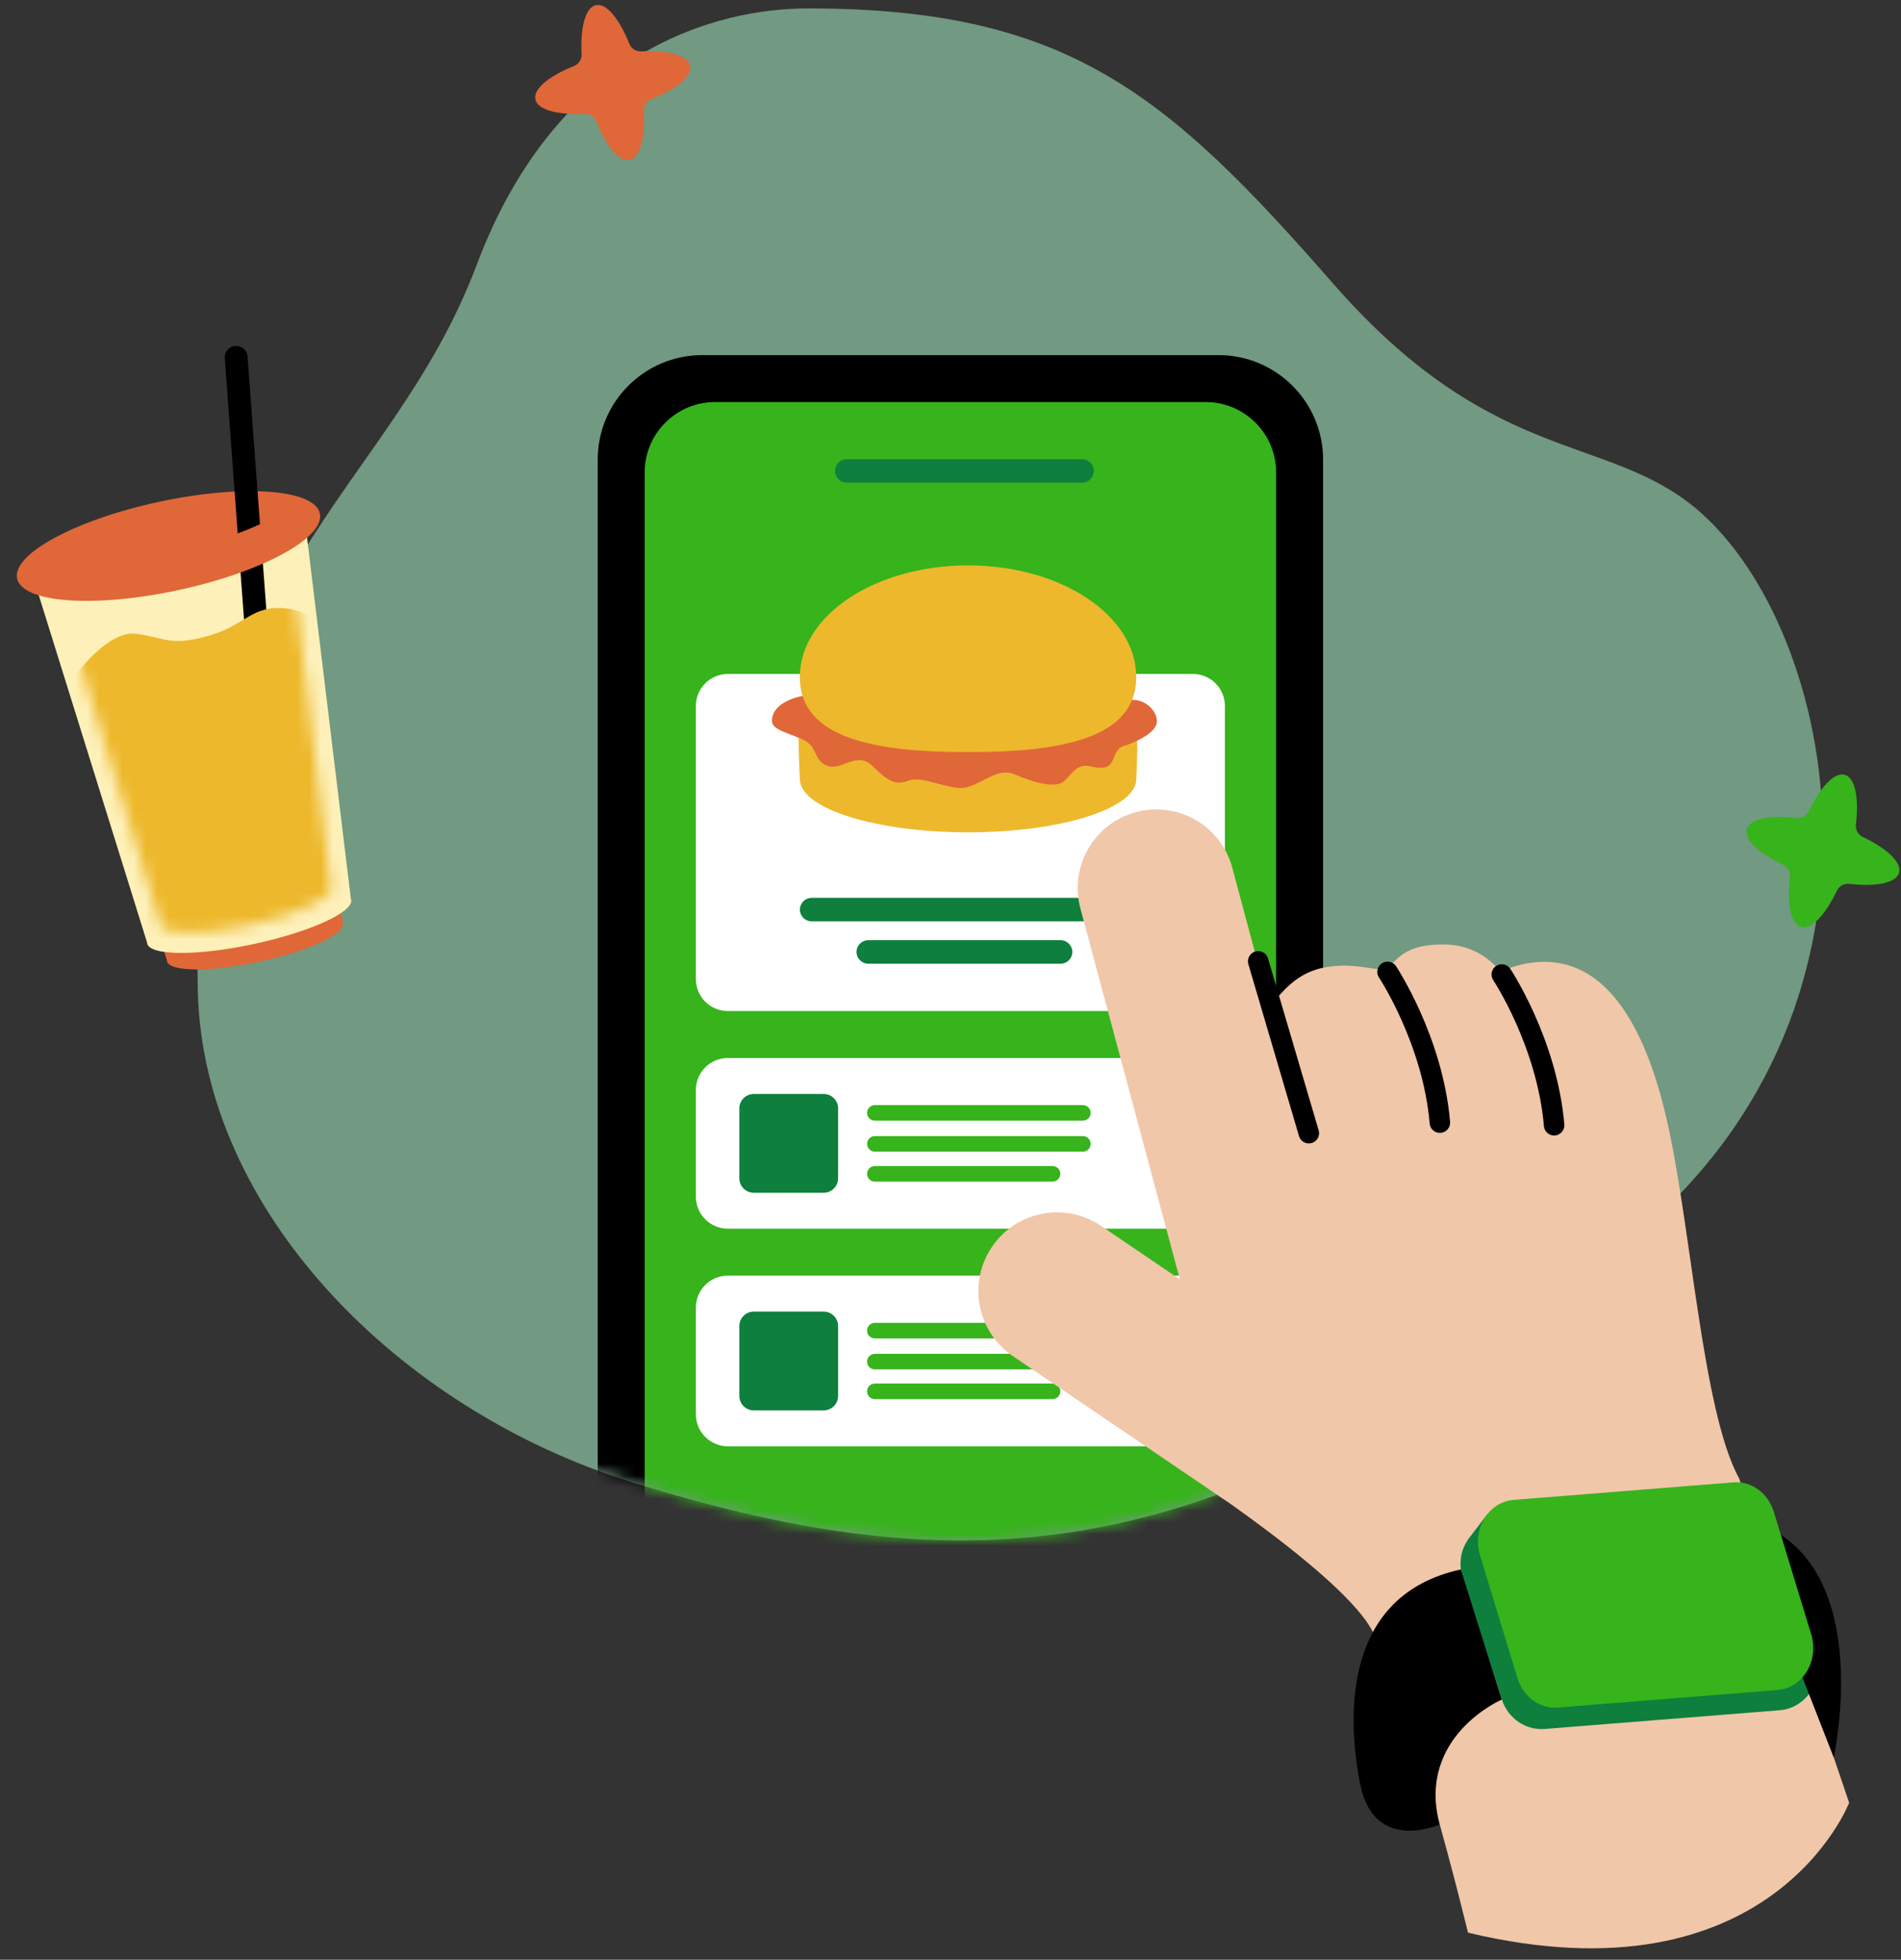
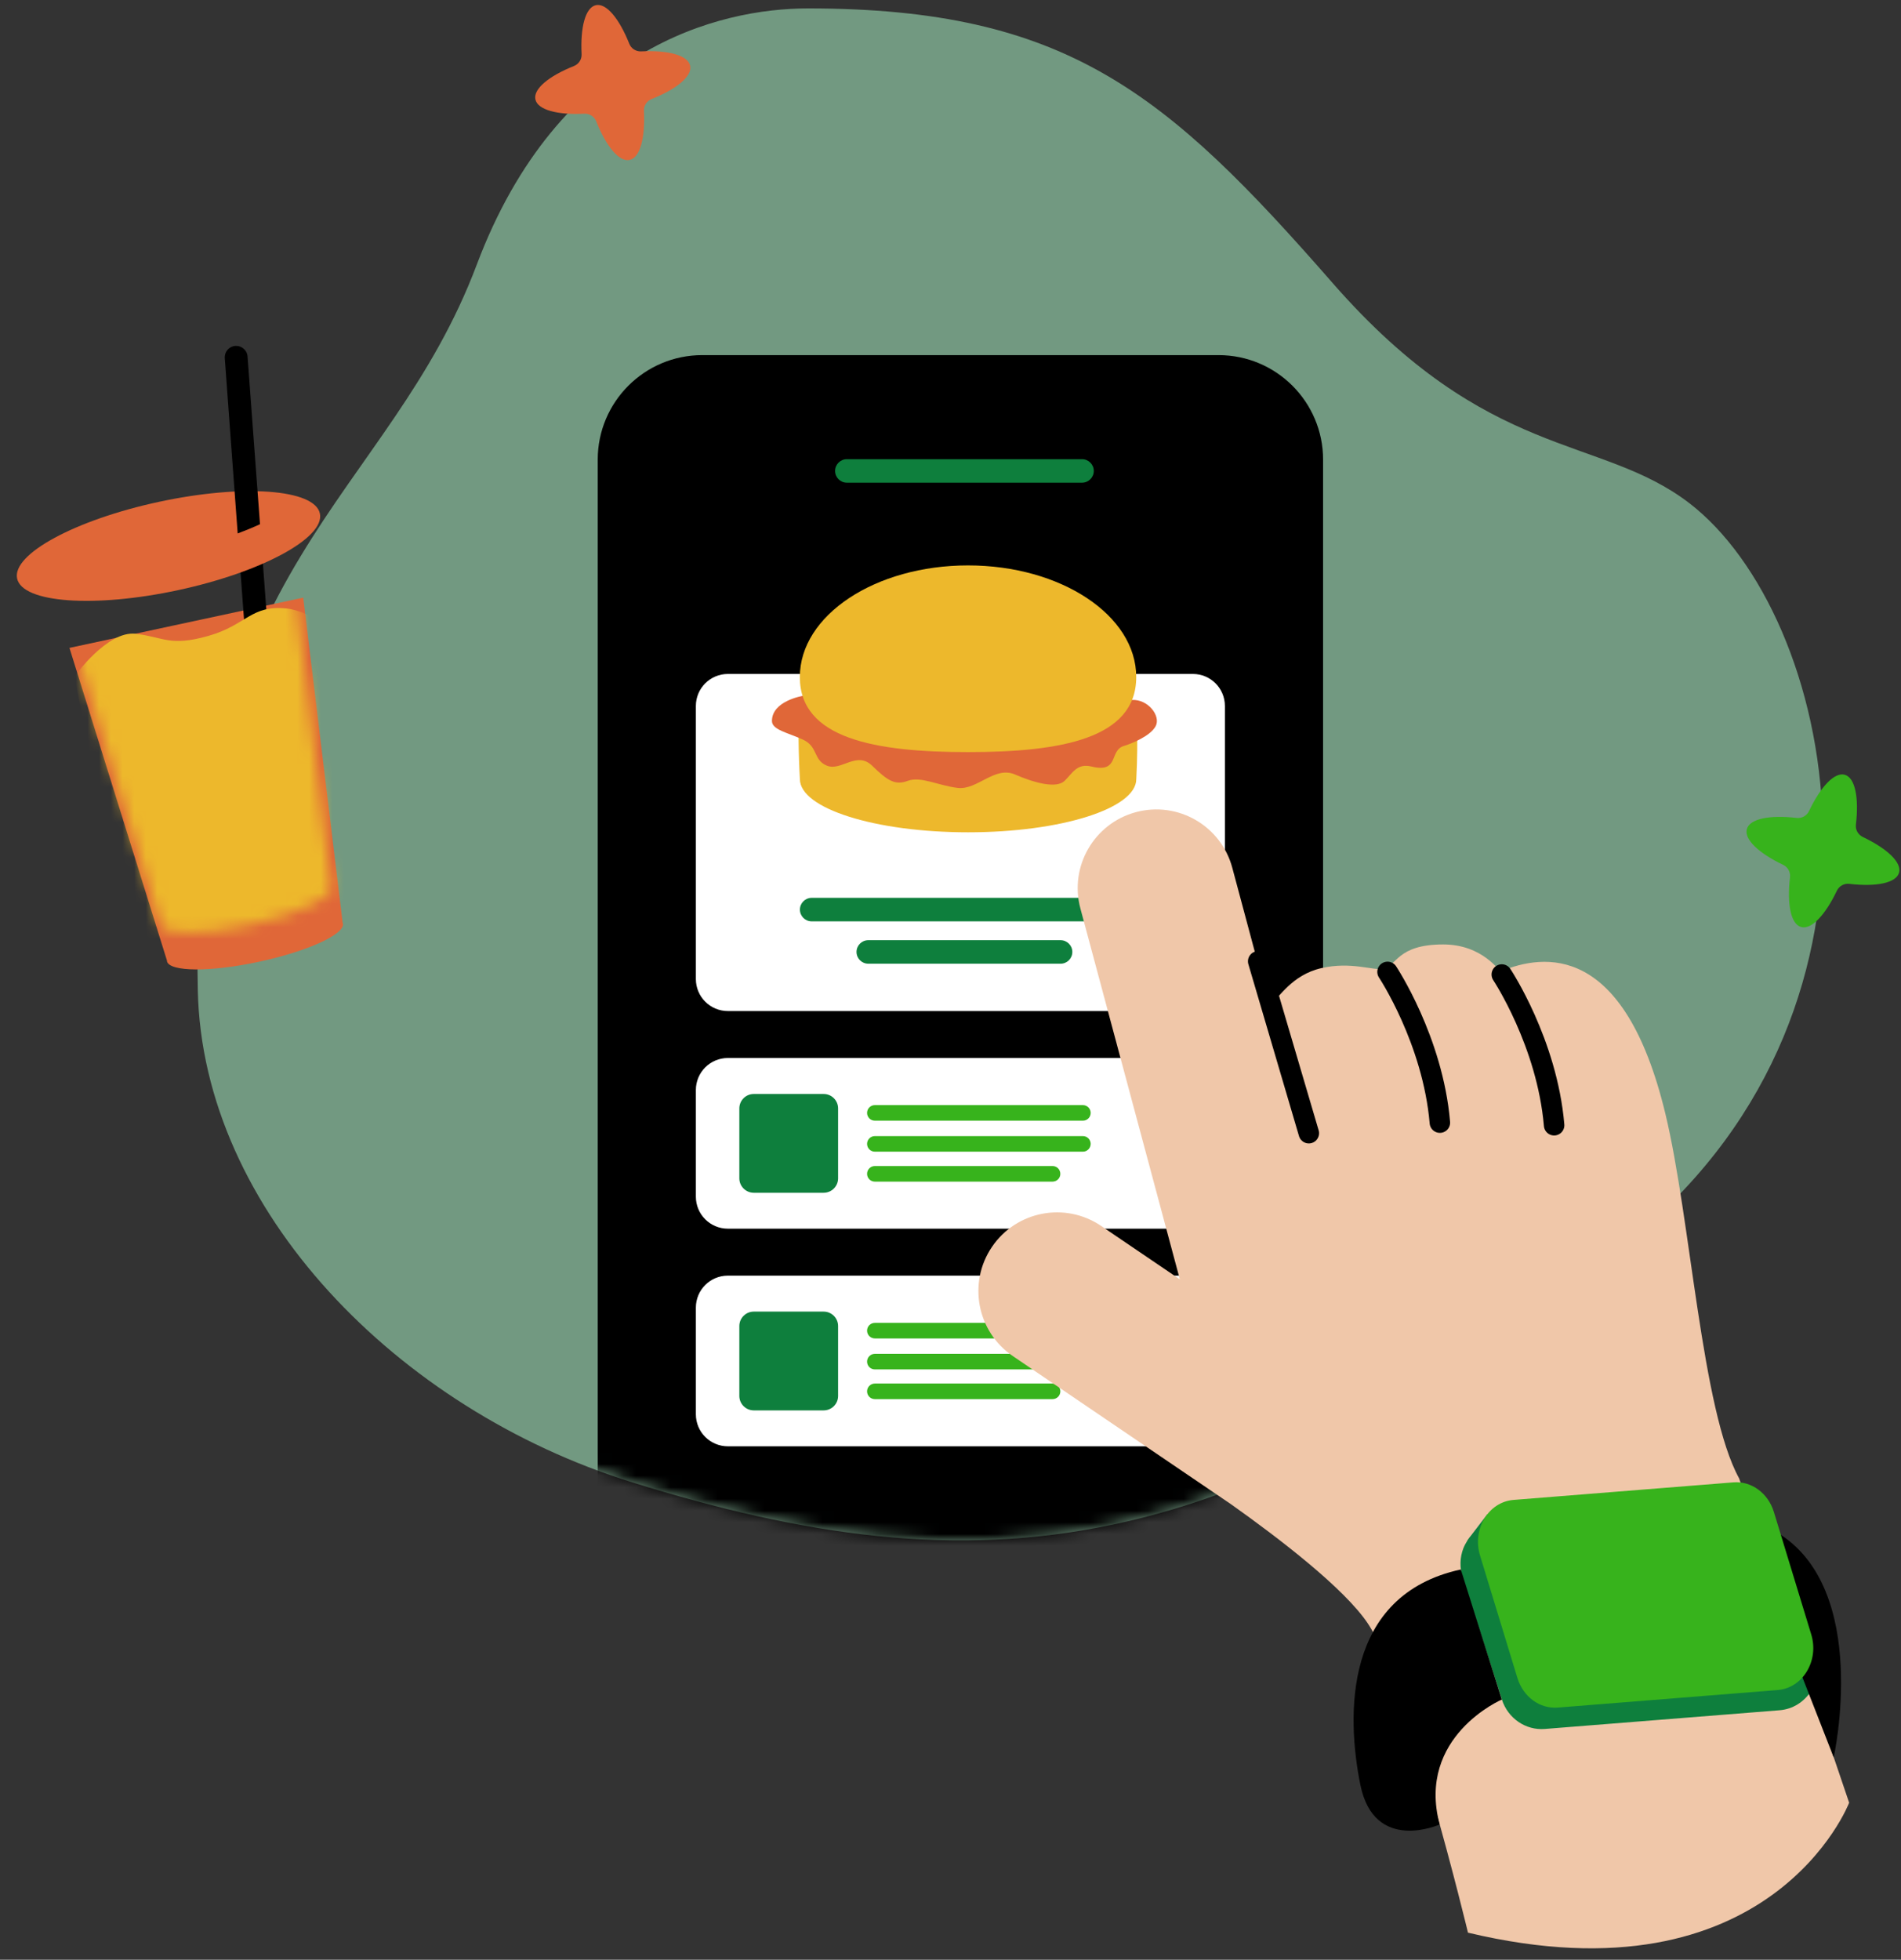
<svg xmlns="http://www.w3.org/2000/svg" width="163" height="168" viewBox="0 0 163 168" fill="none">
  <rect x="0" y="0" width="163" height="168" fill="#333333" stroke="none" />
  <path d="M40.879 22.69C47.876 4.107 61.626 0.716 69.299 0.721C91.468 0.725 100.029 7.971 114.27 24.268C127.625 39.553 137.156 37.248 144.825 43.114C157.327 52.684 164.431 85.718 140.21 105.918C105.876 134.562 83.819 136.302 54.147 127.054C34.136 120.817 17.366 103.774 16.961 84.904C16.182 48.445 33.313 42.788 40.879 22.69Z" fill="#B3FFD1" fill-opacity="0.5" />
  <path d="M26 51.233L17.156 53.133L14.798 53.639L5.955 55.54L14.316 82.342C14.316 82.362 14.311 82.381 14.316 82.4C14.516 83.321 18.053 83.341 22.219 82.444C26.384 81.548 29.605 80.076 29.405 79.16C29.401 79.141 29.386 79.126 29.381 79.107L26 51.233Z" fill="#E06738" />
-   <path d="M26.163 44.723L15.907 46.925L13.174 47.515L2.917 49.717L12.613 80.807C12.613 80.826 12.608 80.851 12.613 80.875C12.842 81.942 16.945 81.967 21.778 80.924C26.611 79.881 30.343 78.181 30.114 77.114C30.11 77.094 30.095 77.075 30.085 77.055L26.163 44.723Z" fill="#FDF0B9" />
  <path d="M22.275 56.475L22.046 56.49C21.568 56.524 21.149 56.168 21.115 55.686L20.545 48.002C20.511 47.525 20.867 47.105 21.349 47.071L21.578 47.057C22.056 47.023 22.475 47.378 22.509 47.861L23.079 55.544C23.108 56.022 22.752 56.441 22.275 56.475Z" fill="black" />
  <path d="M15.261 50.593C22.43 49.053 27.878 46.109 27.428 44.018C26.979 41.926 20.803 41.479 13.634 43.019C6.465 44.559 1.018 47.502 1.467 49.594C1.916 51.686 8.092 52.133 15.261 50.593Z" fill="#E06738" />
  <mask id="mask0" maskUnits="userSpaceOnUse" x="5" y="48" width="24" height="32">
    <path d="M25.074 48.872L16.519 50.722L14.239 51.218L5.684 53.068L13.771 79.186C13.771 79.202 13.767 79.223 13.771 79.243C13.963 80.14 17.385 80.16 21.416 79.284C25.448 78.408 28.561 76.98 28.37 76.083C28.366 76.067 28.354 76.051 28.346 76.034L25.074 48.872Z" fill="#A03AB4" />
  </mask>
  <g mask="url(#mask0)">
    <path d="M6.376 58.01C6.376 58.01 9.188 54.039 11.634 54.331C14.084 54.623 14.552 55.447 17.856 54.516C21.159 53.581 21.52 51.827 24.599 52.168C26.757 52.407 29.189 54.511 29.189 54.511L30.986 82.303L12.033 86.376L6.376 58.01Z" fill="#EDB82C" />
  </g>
  <path d="M21.208 30.423C21.218 30.472 21.223 30.515 21.227 30.564L21.846 38.935L22.294 44.937C21.705 45.21 21.062 45.473 20.38 45.731L19.878 38.93L19.274 30.705C19.235 30.165 19.634 29.692 20.18 29.653C20.667 29.619 21.106 29.955 21.208 30.423Z" fill="black" />
  <mask id="mask1" maskUnits="userSpaceOnUse" x="16" y="0" width="141" height="133">
    <path d="M40.879 22.69C47.876 4.107 61.626 0.716 69.299 0.721C91.468 0.725 100.029 7.971 114.27 24.268C127.625 39.553 137.156 37.248 144.825 43.114C157.327 52.684 164.431 85.718 140.21 105.918C105.876 134.562 83.819 136.302 54.147 127.054C34.136 120.817 17.366 103.774 16.961 84.904C16.182 48.445 33.313 42.788 40.879 22.69Z" fill="#FFF3F3" />
  </mask>
  <g mask="url(#mask1)">
    <path d="M60.217 30.442H104.482C109.432 30.442 113.447 34.456 113.447 39.407V132.326C113.447 137.276 109.432 141.291 104.482 141.291H60.217C55.267 141.291 51.252 137.276 51.252 132.326V39.402C51.252 34.451 55.267 30.442 60.217 30.442Z" fill="black" />
-     <path d="M61.314 34.466H103.381C106.714 34.466 109.418 37.17 109.418 40.503V131.225C109.418 134.557 106.714 137.261 103.381 137.261H61.314C57.981 137.261 55.277 134.557 55.277 131.225V40.503C55.277 37.165 57.981 34.466 61.314 34.466Z" fill="#37B31C" />
    <path d="M62.411 57.775H102.285C103.801 57.775 105.028 59.003 105.028 60.518V83.929C105.028 85.445 103.801 86.672 102.285 86.672H62.411C60.895 86.672 59.667 85.445 59.667 83.929V60.518C59.667 59.003 60.895 57.775 62.411 57.775Z" fill="white" />
    <path d="M62.411 90.697H102.285C103.801 90.697 105.028 91.925 105.028 93.44V102.585C105.028 104.101 103.801 105.328 102.285 105.328H62.411C60.895 105.328 59.667 104.101 59.667 102.585V93.44C59.667 91.925 60.895 90.697 62.411 90.697Z" fill="white" />
    <path d="M62.411 109.353H102.285C103.801 109.353 105.028 110.581 105.028 112.096V121.241C105.028 122.757 103.801 123.984 102.285 123.984H62.411C60.895 123.984 59.667 122.757 59.667 121.241V112.096C59.667 110.581 60.895 109.353 62.411 109.353Z" fill="white" />
    <mask id="mask2" maskUnits="userSpaceOnUse" x="55" y="34" width="55" height="104">
      <path d="M61.314 34.466H103.381C106.714 34.466 109.418 37.17 109.418 40.503V131.225C109.418 134.557 106.714 137.261 103.381 137.261H61.314C57.981 137.261 55.277 134.557 55.277 131.225V40.503C55.277 37.165 57.981 34.466 61.314 34.466Z" fill="white" />
    </mask>
    <g mask="url(#mask2)">
-       <path d="M62.411 128.009H102.285C103.801 128.009 105.028 129.237 105.028 130.752V139.897C105.028 141.413 103.801 142.64 102.285 142.64H62.411C60.895 142.64 59.667 141.413 59.667 139.897V130.752C59.667 129.242 60.895 128.009 62.411 128.009Z" fill="#37B31C" />
-     </g>
+       </g>
    <path d="M97.425 60.733H68.586C68.328 62.306 68.586 66.789 68.586 66.789C68.586 69.308 75.042 71.349 83.008 71.349C90.975 71.349 97.43 69.308 97.43 66.789C97.62 63.217 97.425 60.733 97.425 60.733Z" fill="#EDB82C" />
    <path d="M97.066 60.002C98.435 59.929 99.551 61.371 99.093 62.248C98.63 63.125 96.925 63.783 96.365 63.948C95.083 64.328 96.009 66.297 93.597 65.712C92.35 65.41 91.979 66.258 91.287 66.935C90.596 67.612 88.749 67.14 87.019 66.389C85.29 65.644 83.789 67.749 82.113 67.544C80.442 67.339 78.941 66.526 77.845 66.935C76.749 67.344 76.115 66.935 74.785 65.644C73.46 64.353 72.13 66.121 70.921 65.644C69.708 65.166 70.171 64.012 68.846 63.403C67.521 62.794 66.19 62.565 66.19 61.804C66.19 60.084 68.822 59.656 68.822 59.656L97.066 60.002Z" fill="#E06738" />
    <path d="M97.426 58.038C97.426 63.32 90.971 64.474 83.004 64.474C75.038 64.474 68.582 63.325 68.582 58.038C68.582 52.752 75.038 48.469 83.004 48.469C90.971 48.469 97.426 52.752 97.426 58.038Z" fill="#EDB82C" />
    <path d="M92.778 41.379H72.612C72.057 41.379 71.603 40.926 71.603 40.37C71.603 39.815 72.057 39.362 72.612 39.362H92.778C93.334 39.362 93.787 39.815 93.787 40.37C93.787 40.926 93.334 41.379 92.778 41.379Z" fill="#0E7F3D" />
    <path d="M95.79 78.984H69.597C69.041 78.984 68.588 78.531 68.588 77.975C68.588 77.42 69.041 76.967 69.597 76.967H95.795C96.35 76.967 96.803 77.42 96.803 77.975C96.803 78.531 96.35 78.984 95.79 78.984Z" fill="#0E7F3D" />
    <path d="M90.937 82.614H74.45C73.894 82.614 73.441 82.161 73.441 81.605C73.441 81.05 73.894 80.597 74.45 80.597H90.937C91.493 80.597 91.946 81.05 91.946 81.605C91.946 82.161 91.498 82.614 90.937 82.614Z" fill="#0E7F3D" />
    <path d="M70.624 102.249H64.632C63.95 102.249 63.394 101.694 63.394 101.012V95.019C63.394 94.337 63.95 93.781 64.632 93.781H70.624C71.307 93.781 71.862 94.337 71.862 95.019V101.012C71.862 101.694 71.307 102.249 70.624 102.249Z" fill="#0E7F3D" />
    <path d="M92.852 96.071H75.014C74.644 96.071 74.347 95.774 74.347 95.404C74.347 95.033 74.644 94.736 75.014 94.736H92.852C93.222 94.736 93.519 95.033 93.519 95.404C93.519 95.774 93.222 96.071 92.852 96.071Z" fill="#37B31C" />
    <path d="M92.852 98.727H75.014C74.644 98.727 74.347 98.429 74.347 98.059C74.347 97.689 74.644 97.391 75.014 97.391H92.852C93.222 97.391 93.519 97.689 93.519 98.059C93.519 98.424 93.222 98.727 92.852 98.727Z" fill="#37B31C" />
    <path d="M90.25 101.294H75.014C74.644 101.294 74.347 100.997 74.347 100.627C74.347 100.256 74.644 99.959 75.014 99.959H90.25C90.62 99.959 90.917 100.256 90.917 100.627C90.922 100.992 90.62 101.294 90.25 101.294Z" fill="#37B31C" />
    <path d="M70.624 120.905H64.632C63.95 120.905 63.394 120.35 63.394 119.668V113.675C63.394 112.993 63.95 112.437 64.632 112.437H70.624C71.307 112.437 71.862 112.993 71.862 113.675V119.668C71.862 120.35 71.307 120.905 70.624 120.905Z" fill="#0E7F3D" />
    <path d="M92.852 114.737H75.014C74.644 114.737 74.347 114.44 74.347 114.069C74.347 113.699 74.644 113.402 75.014 113.402H92.852C93.222 113.402 93.519 113.699 93.519 114.069C93.519 114.44 93.222 114.737 92.852 114.737Z" fill="#37B31C" />
    <path d="M92.852 117.392H75.014C74.644 117.392 74.347 117.095 74.347 116.725C74.347 116.354 74.644 116.057 75.014 116.057H92.852C93.222 116.057 93.519 116.354 93.519 116.725C93.519 117.095 93.222 117.392 92.852 117.392Z" fill="#37B31C" />
    <path d="M90.25 119.94H75.014C74.644 119.94 74.347 119.643 74.347 119.273C74.347 118.903 74.644 118.605 75.014 118.605H90.25C90.62 118.605 90.917 118.903 90.917 119.273C90.922 119.638 90.62 119.94 90.25 119.94Z" fill="#37B31C" />
  </g>
  <path d="M149.122 126.737C145.901 120.891 144.985 104.554 142.797 95.477C139.26 80.787 132.376 81.747 128.692 83.262C128.566 83.316 127.148 80.962 123.747 80.962C119.737 80.962 119.771 82.843 118.582 83.052C117.691 83.208 115.849 82.409 113.296 82.994C110.728 83.584 109.685 85.557 108.828 86.2L105.661 74.385C104.696 70.789 100.998 68.655 97.402 69.62C93.807 70.584 91.673 74.282 92.637 77.878L101.164 109.67L94.421 105.095C91.341 103.004 87.146 103.803 85.056 106.888C82.966 109.967 83.765 114.162 86.849 116.252L105.544 128.944C109.768 131.941 115.25 136.155 117.267 139.147C120.726 144.277 125.871 165.677 125.871 165.677C151.884 171.884 158.554 154.538 158.554 154.538L149.122 126.737Z" fill="#F0C7A9" />
  <path d="M155.679 141.827L152.312 131.337C151.796 129.729 150.276 128.686 148.634 128.818L128.502 130.421C128.253 130.44 128.019 130.494 127.795 130.562L127.527 129.812L126.124 131.644C126.031 131.756 125.939 131.868 125.861 131.99L125.812 132.058L125.817 132.068C125.681 132.282 125.559 132.511 125.466 132.75C125.184 133.5 125.14 134.362 125.413 135.205L128.779 145.695C129.296 147.303 130.816 148.346 132.458 148.214L152.59 146.611C154.885 146.426 156.405 144.078 155.679 141.827Z" fill="#0E7F3D" />
  <path d="M154.106 142.66L157.229 150.65C157.229 150.65 160.459 136.155 152.317 131.337L154.106 142.66Z" fill="black" />
  <path d="M152.425 144.877L133.569 146.382C132.03 146.504 130.602 145.457 130.11 143.849L126.904 133.344C126.217 131.088 127.625 128.75 129.783 128.579L148.639 127.074C150.179 126.952 151.606 127.999 152.098 129.607L155.304 140.112C155.991 142.368 154.578 144.706 152.425 144.877Z" fill="#37B31C" />
  <path d="M128.77 145.695C128.77 145.695 121.442 148.843 123.44 156.405C123.44 156.405 117.836 158.914 116.643 153.004C115.444 147.098 115.181 136.725 125.257 134.543L128.77 145.695Z" fill="black" />
  <path d="M107.883 82.409L112.224 97.143" stroke="black" stroke-width="1.756" stroke-miterlimit="10" stroke-linecap="round" />
  <path d="M118.973 83.316C118.973 83.316 122.856 89.157 123.461 96.237" stroke="black" stroke-width="1.756" stroke-miterlimit="10" stroke-linecap="round" />
  <path d="M128.77 83.54C128.77 83.54 132.653 89.382 133.257 96.461" stroke="black" stroke-width="1.756" stroke-miterlimit="10" stroke-linecap="round" />
  <path d="M162.832 74.818C163.085 73.931 161.799 72.738 159.723 71.749C159.319 71.554 159.08 71.13 159.134 70.682C159.402 68.397 159.07 66.672 158.183 66.418C157.297 66.165 156.103 67.451 155.114 69.527C154.919 69.931 154.495 70.17 154.047 70.117C151.762 69.849 150.037 70.18 149.784 71.067C149.53 71.953 150.817 73.147 152.892 74.136C153.297 74.331 153.535 74.755 153.482 75.203C153.214 77.488 153.545 79.213 154.432 79.466C155.319 79.72 156.512 78.433 157.501 76.358C157.696 75.954 158.12 75.715 158.568 75.768C160.849 76.036 162.573 75.705 162.832 74.818Z" fill="#37B31C" />
  <path d="M59.174 5.632C58.979 4.73 57.279 4.287 54.979 4.404C54.531 4.428 54.121 4.165 53.956 3.746C53.103 1.607 51.992 0.248 51.096 0.443C50.194 0.638 49.751 2.338 49.868 4.638C49.892 5.086 49.629 5.495 49.21 5.661C47.071 6.514 45.712 7.625 45.907 8.521C46.102 9.422 47.802 9.866 50.102 9.749C50.55 9.725 50.959 9.988 51.125 10.407C51.978 12.546 53.088 13.905 53.985 13.71C54.886 13.515 55.33 11.815 55.213 9.515C55.188 9.067 55.452 8.658 55.87 8.492C58.01 7.644 59.369 6.533 59.174 5.632Z" fill="#E06738" />
</svg>